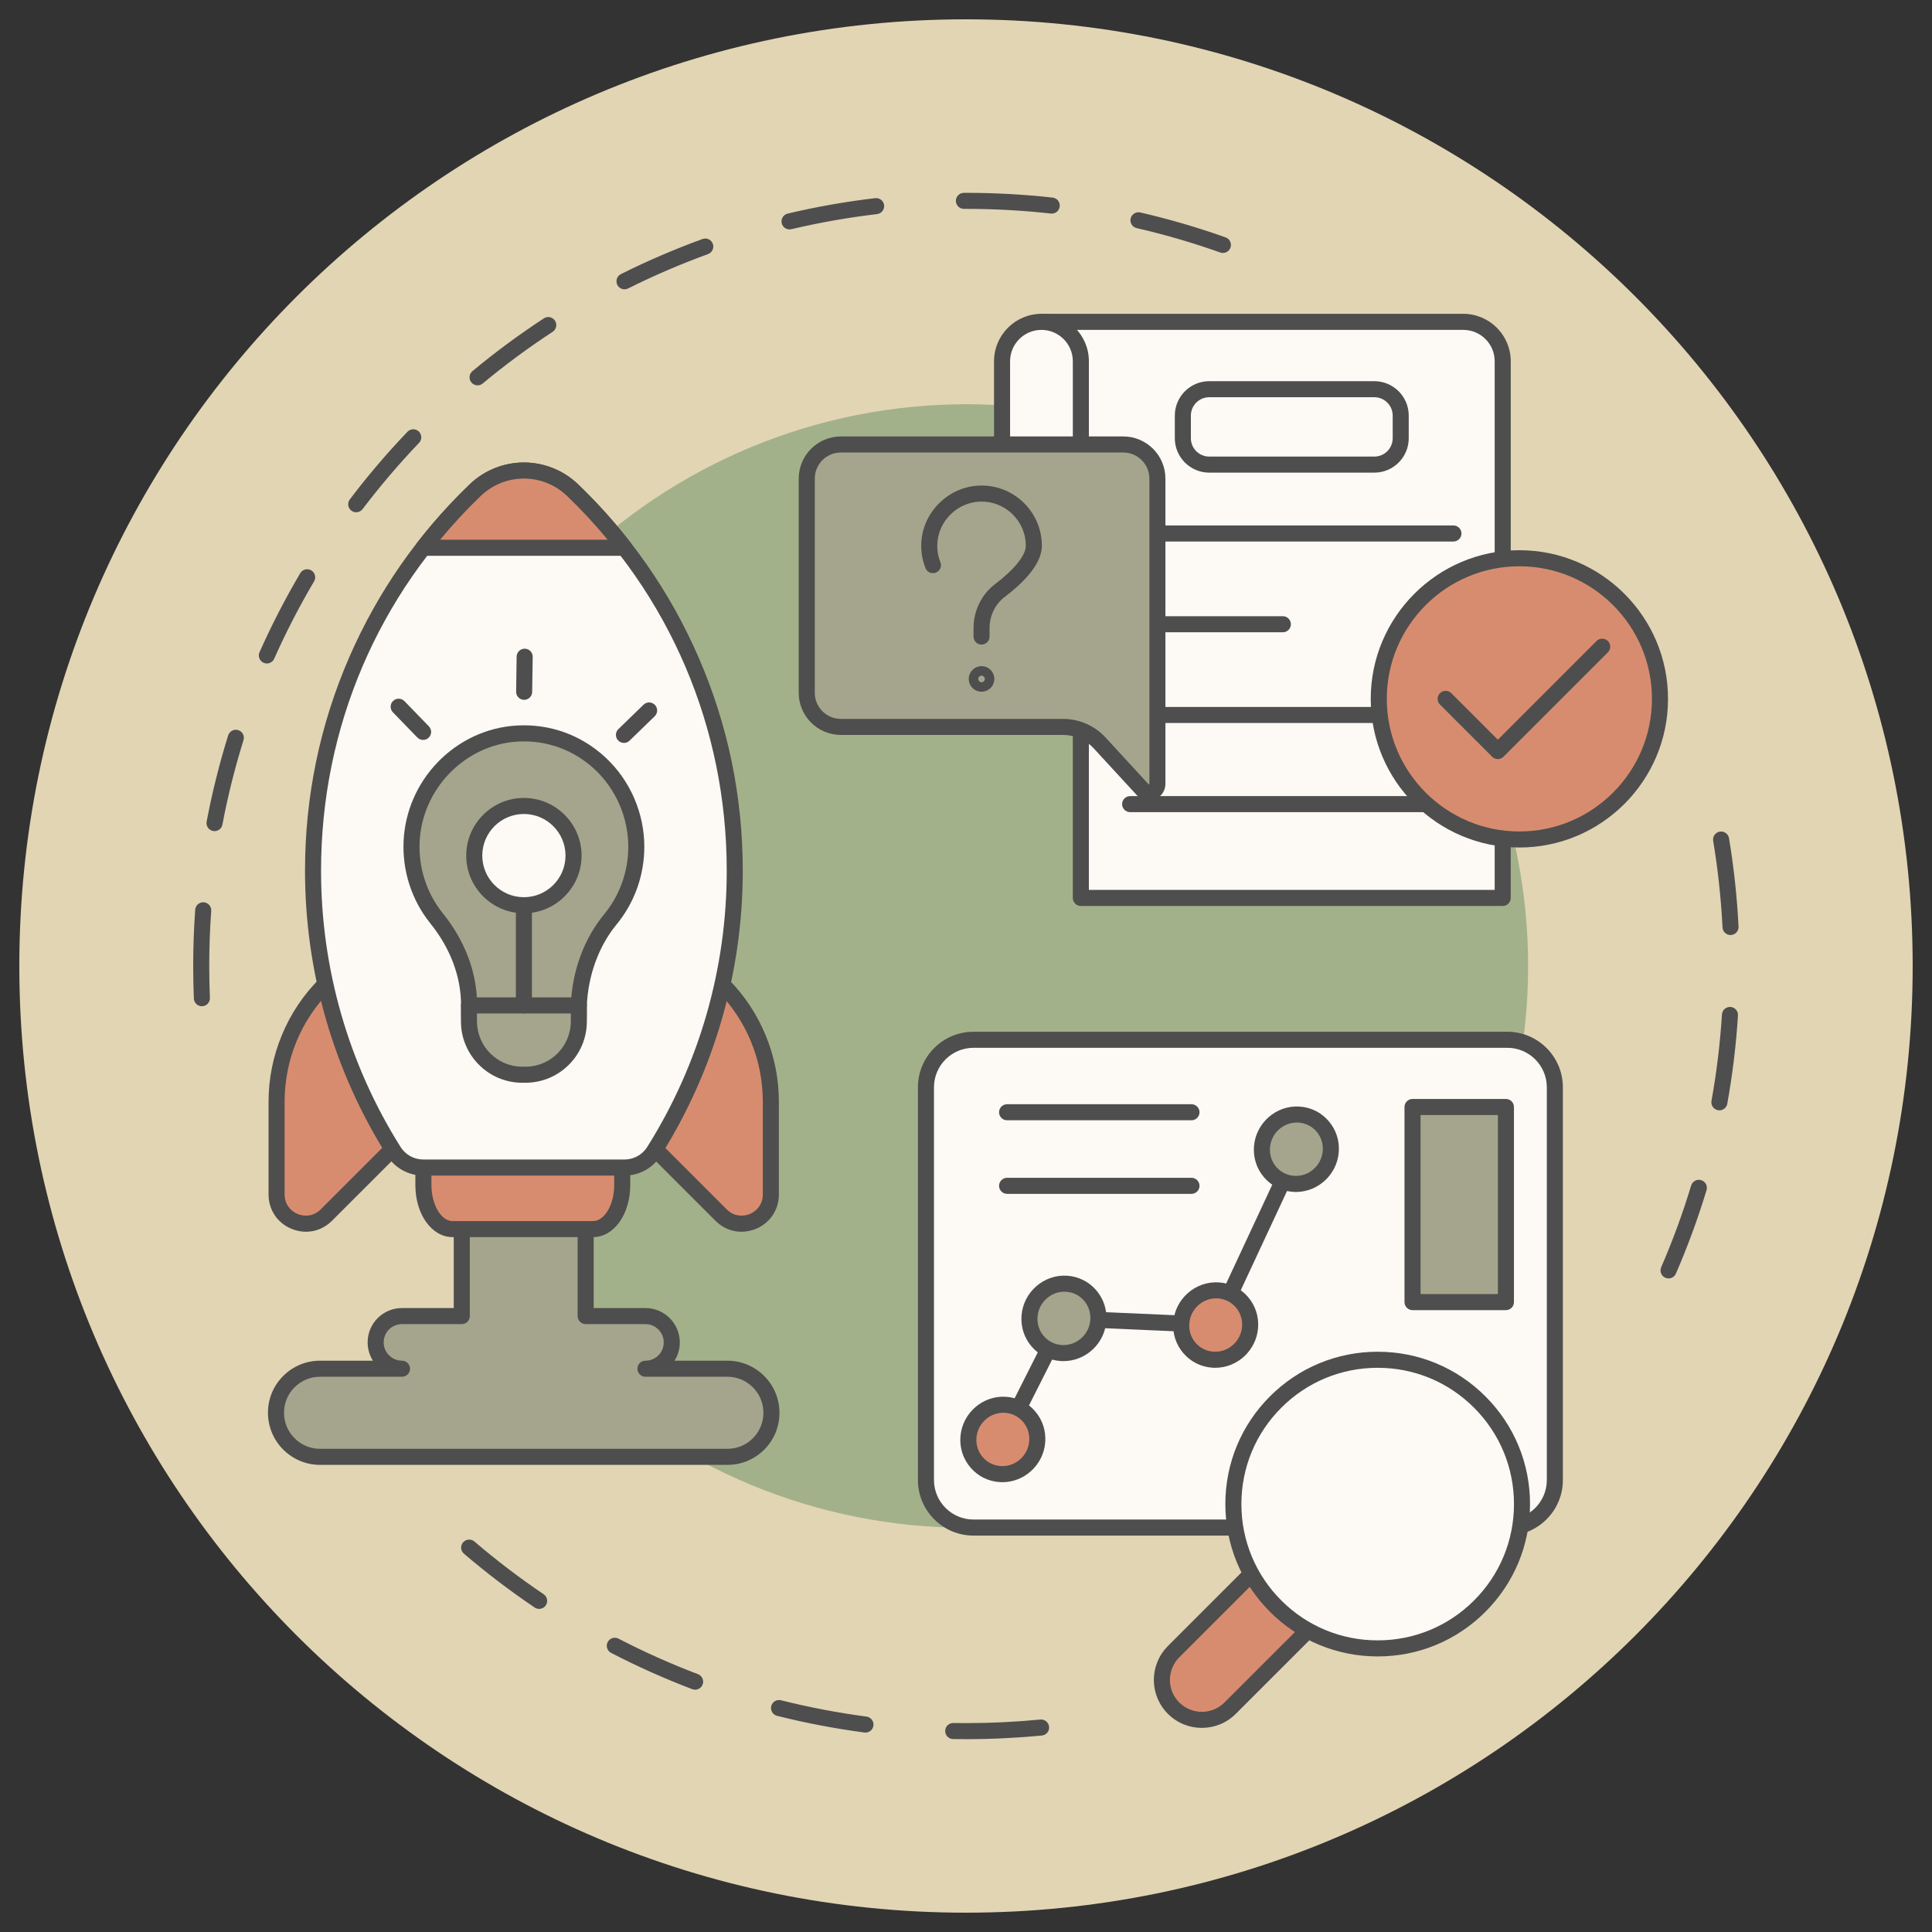
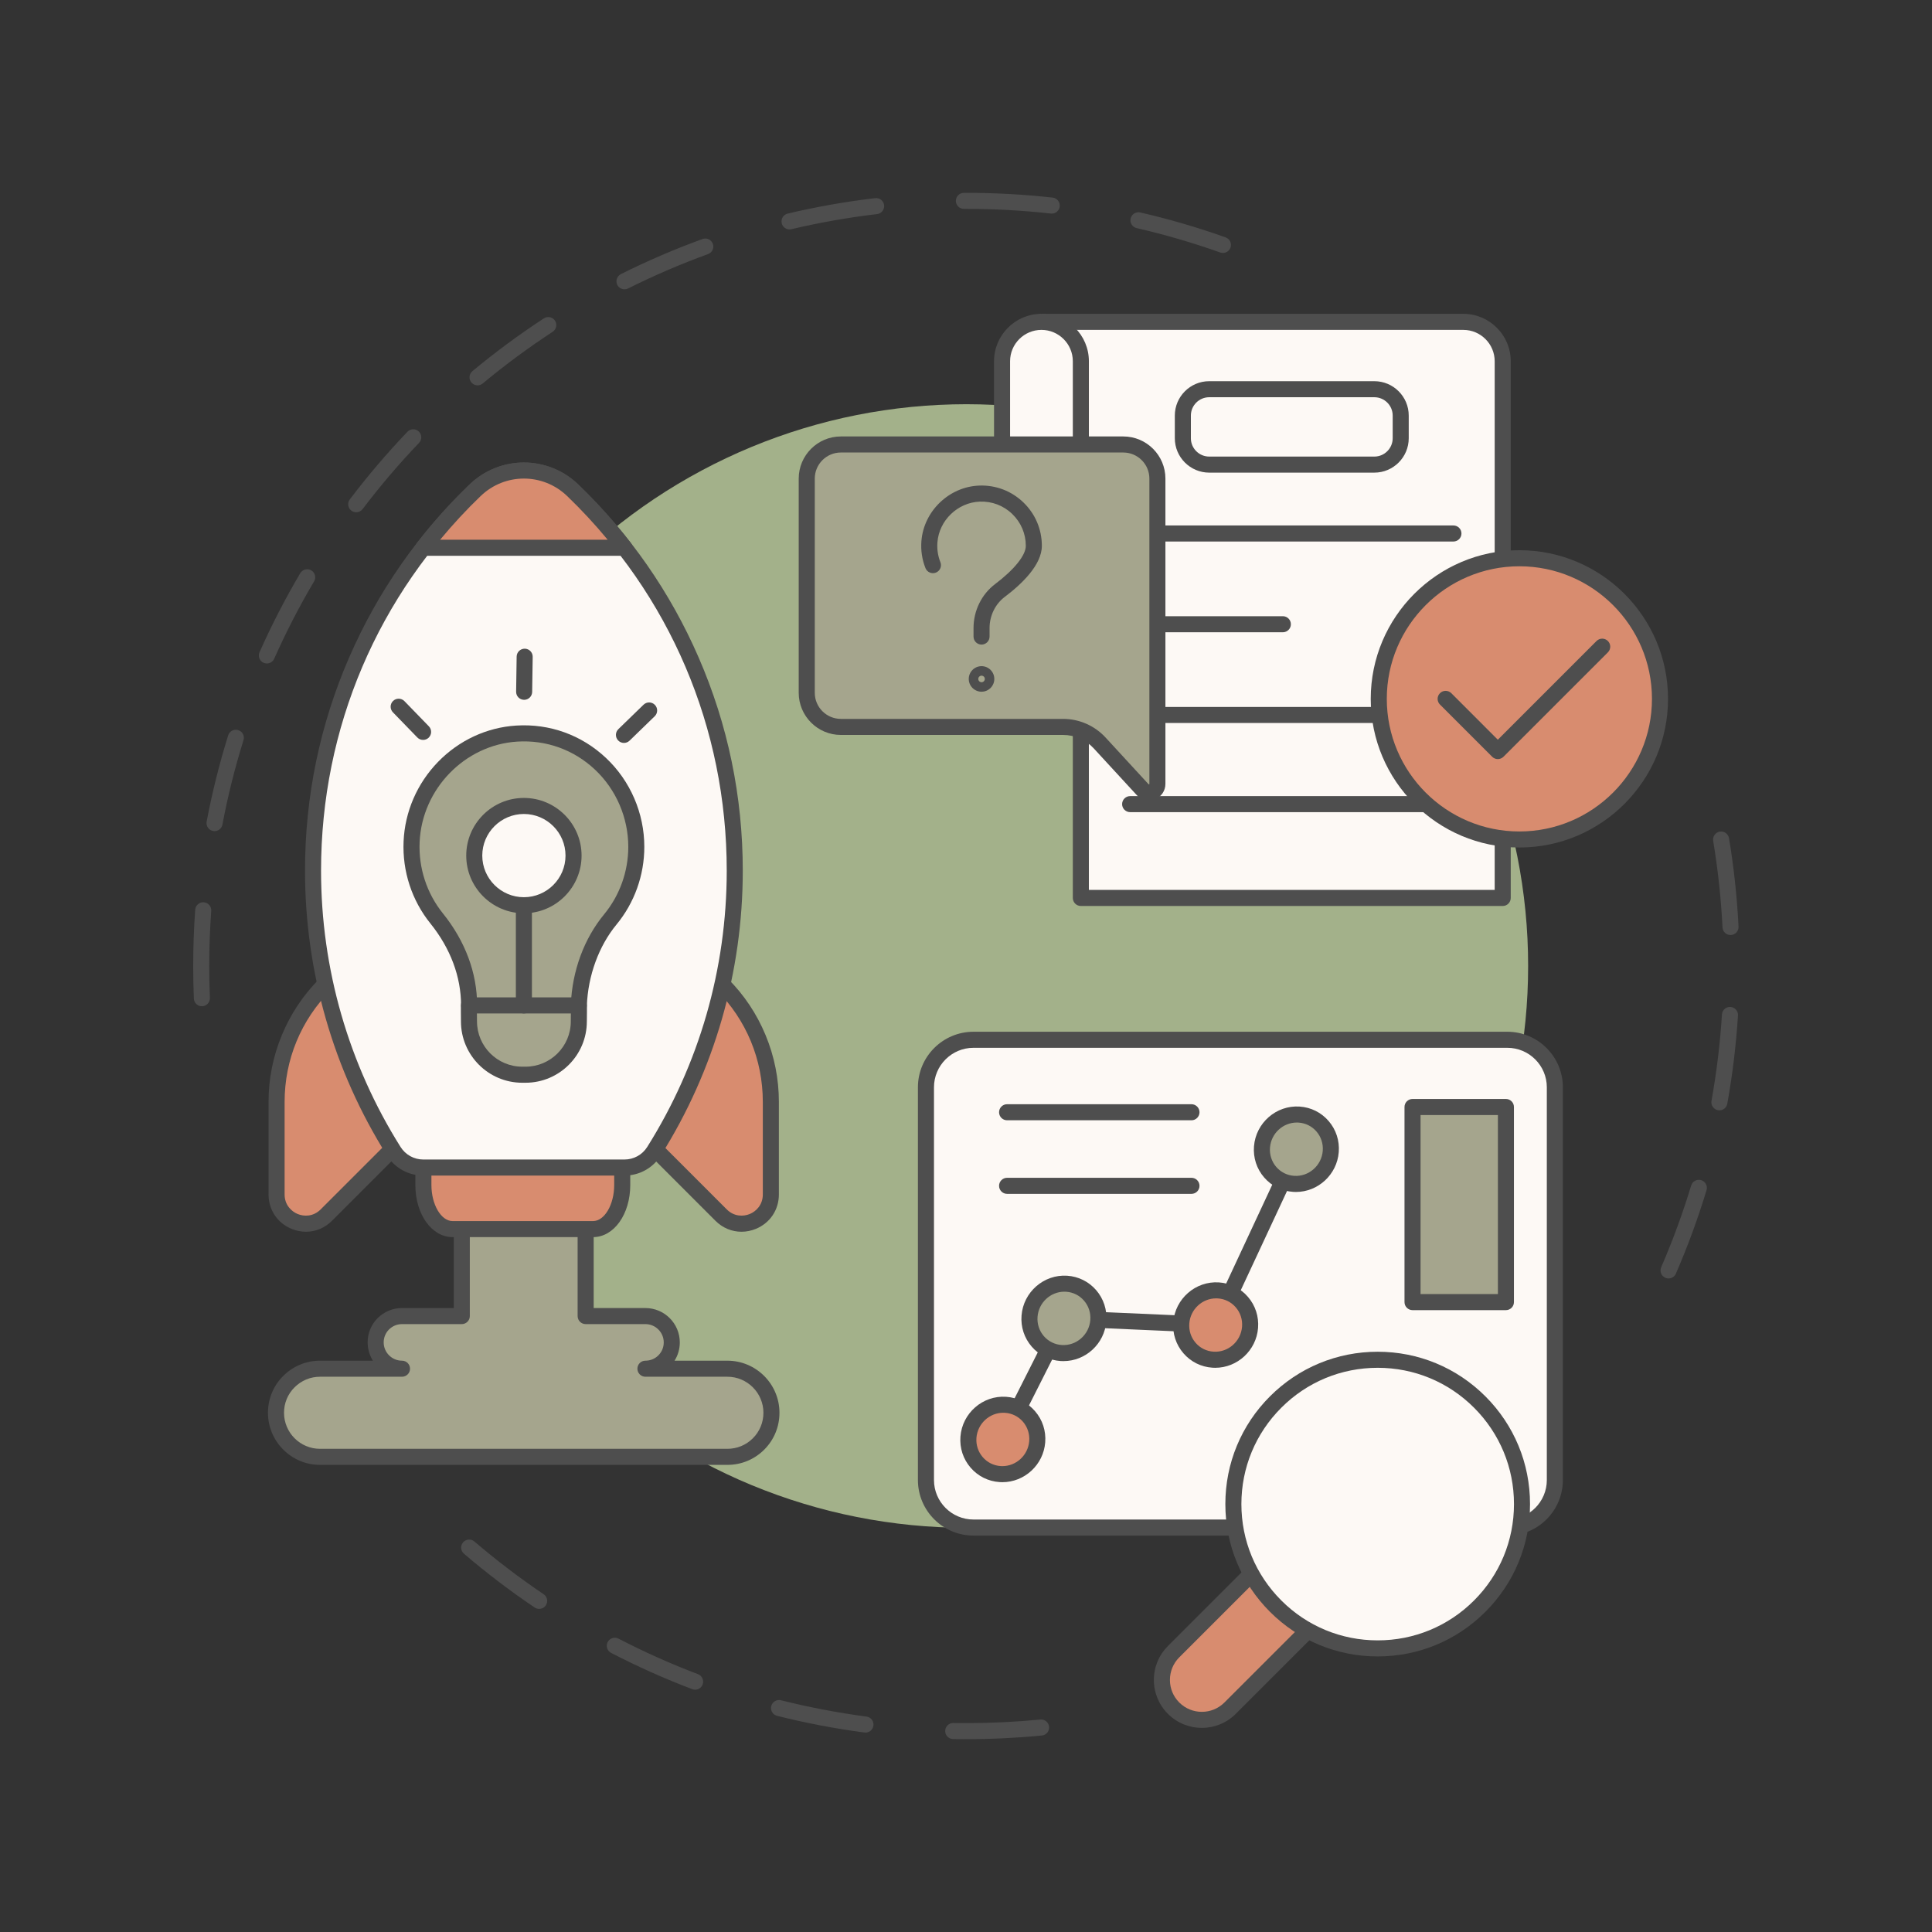
<svg xmlns="http://www.w3.org/2000/svg" width="500" zoomAndPan="magnify" viewBox="0 0 375 375" height="500" preserveAspectRatio="xMidYMid meet" version="1.0">
  <rect x="0" y="0" width="375" height="375" fill="#333333" stroke="none" />
  <defs>
    <clipPath id="116315ba4c">
      <path d="M 3.75 3.75 L 371.25 3.75 L 371.25 371.25 L 3.75 371.25 Z M 3.75 3.75 " clip-rule="nonzero" />
    </clipPath>
    <clipPath id="47d1f17ec4">
      <path d="M 187.5 3.75 C 86.02 3.75 3.75 86.02 3.75 187.5 C 3.75 288.98 86.02 371.25 187.5 371.25 C 288.98 371.25 371.25 288.98 371.25 187.5 C 371.25 86.02 288.98 3.75 187.5 3.75 Z M 187.5 3.75 " clip-rule="nonzero" />
    </clipPath>
    <clipPath id="6353c9e183">
      <path d="M 322 161 L 337.5 161 L 337.5 249 L 322 249 Z M 322 161 " clip-rule="nonzero" />
    </clipPath>
    <clipPath id="c48cc7a854">
      <path d="M 37.5 37.312 L 239 37.312 L 239 196 L 37.5 196 Z M 37.5 37.312 " clip-rule="nonzero" />
    </clipPath>
  </defs>
  <g clip-path="url(#116315ba4c)">
    <g clip-path="url(#47d1f17ec4)">
-       <path fill="#e2d5b4" d="M 3.75 3.75 L 371.25 3.75 L 371.25 371.25 L 3.75 371.25 Z M 3.75 3.75 " fill-opacity="1" fill-rule="nonzero" />
-     </g>
+       </g>
  </g>
  <g clip-path="url(#6353c9e183)">
    <path fill="#4e4e4e" d="M 323.863 248.145 C 323.656 248.145 323.445 248.105 323.246 248.016 C 322.453 247.672 322.094 246.758 322.438 245.965 C 324.672 240.812 326.629 235.477 328.254 230.105 C 328.504 229.281 329.375 228.816 330.195 229.066 C 331.02 229.316 331.488 230.184 331.238 231.008 C 329.578 236.496 327.578 241.945 325.293 247.207 C 325.039 247.793 324.465 248.145 323.863 248.145 Z M 333.734 215.516 C 333.645 215.516 333.551 215.504 333.457 215.488 C 332.613 215.336 332.047 214.527 332.199 213.68 C 333.191 208.168 333.875 202.523 334.23 196.906 C 334.285 196.047 335.023 195.395 335.883 195.449 C 336.742 195.504 337.395 196.242 337.34 197.102 C 336.977 202.836 336.281 208.602 335.266 214.23 C 335.133 214.984 334.477 215.516 333.734 215.516 Z M 335.895 181.488 C 335.066 181.488 334.379 180.84 334.34 180.008 C 334.055 174.387 333.445 168.734 332.527 163.211 C 332.387 162.359 332.961 161.559 333.809 161.418 C 334.66 161.277 335.461 161.852 335.602 162.699 C 336.539 168.34 337.16 174.113 337.449 179.852 C 337.492 180.711 336.832 181.441 335.973 181.484 C 335.945 181.488 335.918 181.488 335.895 181.488 Z M 335.895 181.488 " fill-opacity="1" fill-rule="nonzero" />
  </g>
  <g clip-path="url(#c48cc7a854)">
    <path fill="#4e4e4e" d="M 39.184 195.312 C 38.355 195.312 37.664 194.656 37.629 193.82 C 37.543 191.727 37.5 189.602 37.5 187.5 C 37.5 183.863 37.629 180.188 37.891 176.574 C 37.953 175.719 38.699 175.074 39.555 175.133 C 40.414 175.195 41.059 175.941 41 176.801 C 40.742 180.336 40.613 183.938 40.613 187.5 C 40.613 189.559 40.656 191.641 40.742 193.691 C 40.777 194.551 40.109 195.273 39.25 195.312 C 39.227 195.312 39.207 195.312 39.184 195.312 Z M 41.645 161.32 C 41.547 161.32 41.449 161.312 41.352 161.293 C 40.508 161.133 39.953 160.32 40.109 159.473 C 41.176 153.836 42.582 148.207 44.289 142.738 C 44.543 141.918 45.418 141.457 46.238 141.715 C 47.062 141.973 47.52 142.844 47.262 143.668 C 45.59 149.02 44.215 154.535 43.172 160.051 C 43.031 160.801 42.379 161.32 41.645 161.32 Z M 51.797 128.781 C 51.586 128.781 51.371 128.738 51.164 128.648 C 50.379 128.297 50.023 127.375 50.375 126.59 C 52.703 121.355 55.363 116.195 58.281 111.254 C 58.719 110.516 59.676 110.27 60.418 110.707 C 61.156 111.145 61.402 112.102 60.965 112.84 C 58.105 117.68 55.5 122.73 53.223 127.855 C 52.965 128.438 52.395 128.781 51.797 128.781 Z M 69.137 99.43 C 68.809 99.43 68.48 99.328 68.199 99.113 C 67.512 98.594 67.379 97.617 67.898 96.934 C 71.359 92.367 75.125 87.949 79.086 83.805 C 79.68 83.184 80.668 83.16 81.289 83.754 C 81.91 84.348 81.934 85.336 81.34 85.957 C 77.457 90.016 73.77 94.344 70.383 98.812 C 70.074 99.219 69.609 99.43 69.137 99.43 Z M 92.695 74.797 C 92.246 74.797 91.805 74.605 91.496 74.234 C 90.945 73.57 91.035 72.59 91.699 72.039 C 96.105 68.375 100.773 64.926 105.566 61.793 C 106.289 61.324 107.254 61.523 107.723 62.246 C 108.195 62.965 107.992 63.93 107.273 64.402 C 102.578 67.469 98.008 70.848 93.688 74.438 C 93.398 74.676 93.047 74.797 92.695 74.797 Z M 121.215 56.156 C 120.645 56.156 120.094 55.84 119.82 55.297 C 119.438 54.527 119.746 53.59 120.516 53.203 C 125.648 50.637 130.98 48.348 136.363 46.391 C 137.172 46.098 138.066 46.516 138.359 47.324 C 138.652 48.133 138.234 49.027 137.426 49.32 C 132.156 51.234 126.934 53.48 121.91 55.992 C 121.688 56.102 121.449 56.156 121.215 56.156 Z M 237.367 49.098 C 237.191 49.098 237.016 49.07 236.844 49.008 C 231.555 47.125 226.098 45.535 220.629 44.277 C 219.789 44.082 219.266 43.246 219.457 42.41 C 219.652 41.57 220.488 41.047 221.324 41.238 C 226.914 42.523 232.488 44.152 237.887 46.074 C 238.699 46.359 239.121 47.25 238.836 48.062 C 238.605 48.699 238.008 49.098 237.367 49.098 Z M 153.25 44.531 C 152.543 44.531 151.902 44.047 151.734 43.332 C 151.535 42.492 152.055 41.652 152.891 41.457 C 158.461 40.137 164.176 39.129 169.875 38.461 C 170.73 38.359 171.504 38.973 171.605 39.824 C 171.707 40.68 171.094 41.453 170.242 41.555 C 164.66 42.211 159.062 43.199 153.609 44.488 C 153.488 44.516 153.367 44.531 153.25 44.531 Z M 204.145 41.457 C 204.09 41.457 204.031 41.457 203.973 41.449 C 198.562 40.848 193.047 40.543 187.57 40.543 C 187.414 40.543 187.254 40.543 187.098 40.543 C 187.098 40.543 187.098 40.543 187.094 40.543 C 186.234 40.543 185.539 39.852 185.535 38.992 C 185.535 38.133 186.23 37.43 187.09 37.43 C 187.25 37.43 187.41 37.43 187.57 37.43 C 193.16 37.43 198.793 37.738 204.316 38.352 C 205.172 38.445 205.785 39.219 205.691 40.07 C 205.605 40.871 204.93 41.457 204.145 41.457 Z M 204.145 41.457 " fill-opacity="1" fill-rule="nonzero" />
  </g>
  <path fill="#4e4e4e" d="M 187.57 337.57 C 186.711 337.57 185.844 337.562 184.992 337.551 C 184.129 337.535 183.445 336.824 183.461 335.965 C 183.473 335.105 184.184 334.414 185.043 334.434 C 185.879 334.449 186.73 334.453 187.57 334.453 C 192.359 334.453 197.188 334.223 201.926 333.762 C 202.785 333.68 203.543 334.309 203.629 335.164 C 203.711 336.02 203.082 336.781 202.227 336.863 C 197.391 337.332 192.457 337.57 187.57 337.57 Z M 167.988 336.293 C 167.918 336.293 167.852 336.289 167.781 336.277 C 162.09 335.527 156.387 334.438 150.832 333.043 C 149.996 332.832 149.488 331.984 149.699 331.148 C 149.91 330.316 150.758 329.809 151.59 330.02 C 157.031 331.387 162.613 332.453 168.188 333.188 C 169.043 333.301 169.641 334.082 169.531 334.938 C 169.426 335.723 168.758 336.293 167.988 336.293 Z M 134.922 327.969 C 134.738 327.969 134.551 327.938 134.367 327.867 C 129.012 325.836 123.711 323.465 118.617 320.828 C 117.852 320.43 117.555 319.488 117.949 318.727 C 118.344 317.961 119.285 317.664 120.051 318.059 C 125.039 320.645 130.227 322.965 135.473 324.953 C 136.277 325.258 136.684 326.16 136.379 326.965 C 136.141 327.586 135.551 327.969 134.922 327.969 Z M 104.648 312.285 C 104.348 312.285 104.047 312.199 103.781 312.02 C 99.027 308.816 94.41 305.301 90.051 301.57 C 89.398 301.012 89.32 300.027 89.879 299.375 C 90.441 298.723 91.422 298.645 92.078 299.203 C 96.348 302.855 100.871 306.301 105.52 309.438 C 106.234 309.918 106.422 310.887 105.941 311.598 C 105.641 312.043 105.148 312.285 104.648 312.285 Z M 104.648 312.285 " fill-opacity="1" fill-rule="nonzero" />
  <path fill="#a3b18a" d="M 296.609 187.5 C 296.609 189.285 296.566 191.066 296.48 192.852 C 296.391 194.633 296.262 196.41 296.086 198.188 C 295.91 199.965 295.691 201.734 295.43 203.5 C 295.168 205.266 294.863 207.023 294.516 208.773 C 294.168 210.523 293.777 212.262 293.344 213.996 C 292.91 215.727 292.434 217.445 291.914 219.152 C 291.398 220.859 290.84 222.555 290.238 224.234 C 289.637 225.914 288.992 227.578 288.312 229.227 C 287.629 230.875 286.906 232.508 286.141 234.121 C 285.379 235.734 284.578 237.328 283.734 238.902 C 282.895 240.477 282.016 242.027 281.098 243.559 C 280.18 245.09 279.227 246.598 278.234 248.078 C 277.242 249.562 276.215 251.023 275.152 252.457 C 274.09 253.891 272.992 255.297 271.859 256.676 C 270.727 258.055 269.562 259.406 268.363 260.727 C 267.164 262.051 265.938 263.34 264.672 264.602 C 263.41 265.867 262.121 267.094 260.797 268.293 C 259.477 269.492 258.125 270.656 256.746 271.789 C 255.367 272.922 253.961 274.02 252.527 275.082 C 251.094 276.145 249.633 277.172 248.148 278.164 C 246.668 279.156 245.16 280.109 243.629 281.027 C 242.098 281.945 240.547 282.824 238.973 283.664 C 237.398 284.508 235.805 285.309 234.191 286.07 C 232.578 286.836 230.945 287.559 229.297 288.242 C 227.648 288.922 225.984 289.566 224.305 290.168 C 222.625 290.77 220.93 291.328 219.223 291.844 C 217.516 292.363 215.797 292.84 214.066 293.273 C 212.332 293.707 210.594 294.098 208.844 294.445 C 207.094 294.793 205.336 295.098 203.57 295.359 C 201.805 295.621 200.035 295.84 198.258 296.016 C 196.48 296.191 194.703 296.32 192.922 296.41 C 191.137 296.496 189.355 296.539 187.57 296.539 C 185.785 296.539 184.004 296.496 182.219 296.41 C 180.438 296.32 178.656 296.191 176.883 296.016 C 175.105 295.84 173.336 295.621 171.57 295.359 C 169.805 295.098 168.047 294.793 166.297 294.445 C 164.547 294.098 162.805 293.707 161.074 293.273 C 159.344 292.84 157.625 292.363 155.918 291.844 C 154.211 291.328 152.516 290.77 150.836 290.168 C 149.156 289.566 147.492 288.922 145.844 288.242 C 144.191 287.559 142.562 286.836 140.949 286.07 C 139.336 285.309 137.742 284.508 136.168 283.664 C 134.594 282.824 133.043 281.945 131.512 281.027 C 129.98 280.109 128.473 279.156 126.988 278.164 C 125.508 277.172 124.047 276.145 122.613 275.082 C 121.18 274.02 119.773 272.922 118.395 271.789 C 117.016 270.656 115.664 269.492 114.344 268.293 C 113.02 267.094 111.727 265.867 110.465 264.602 C 109.203 263.34 107.973 262.051 106.777 260.727 C 105.578 259.406 104.414 258.055 103.281 256.676 C 102.148 255.297 101.051 253.891 99.988 252.457 C 98.926 251.023 97.898 249.562 96.906 248.078 C 95.914 246.598 94.961 245.09 94.043 243.559 C 93.125 242.027 92.246 240.477 91.406 238.902 C 90.562 237.328 89.762 235.734 89 234.121 C 88.234 232.508 87.512 230.875 86.828 229.227 C 86.145 227.578 85.504 225.914 84.902 224.234 C 84.301 222.555 83.742 220.859 83.223 219.152 C 82.707 217.445 82.23 215.727 81.797 213.996 C 81.363 212.262 80.973 210.523 80.625 208.773 C 80.277 207.023 79.973 205.266 79.711 203.5 C 79.449 201.734 79.23 199.965 79.055 198.188 C 78.879 196.41 78.746 194.633 78.66 192.852 C 78.574 191.066 78.527 189.285 78.527 187.5 C 78.527 185.715 78.574 183.934 78.66 182.148 C 78.746 180.367 78.879 178.586 79.055 176.812 C 79.23 175.035 79.449 173.266 79.711 171.5 C 79.973 169.734 80.277 167.977 80.625 166.227 C 80.973 164.477 81.363 162.734 81.797 161.004 C 82.23 159.273 82.707 157.555 83.223 155.848 C 83.742 154.141 84.301 152.445 84.902 150.766 C 85.504 149.086 86.145 147.422 86.828 145.773 C 87.512 144.121 88.234 142.492 89 140.879 C 89.762 139.266 90.562 137.672 91.406 136.098 C 92.246 134.523 93.125 132.973 94.043 131.441 C 94.961 129.91 95.914 128.402 96.906 126.918 C 97.898 125.438 98.926 123.977 99.988 122.543 C 101.051 121.109 102.148 119.703 103.281 118.324 C 104.414 116.945 105.578 115.594 106.777 114.273 C 107.973 112.949 109.203 111.656 110.465 110.395 C 111.727 109.133 113.02 107.902 114.344 106.707 C 115.664 105.508 117.016 104.344 118.395 103.211 C 119.773 102.078 121.18 100.98 122.613 99.918 C 124.047 98.855 125.508 97.828 126.988 96.836 C 128.473 95.844 129.98 94.891 131.512 93.973 C 133.043 93.055 134.594 92.176 136.168 91.336 C 137.742 90.492 139.336 89.691 140.949 88.93 C 142.562 88.164 144.191 87.441 145.844 86.758 C 147.492 86.074 149.156 85.434 150.836 84.832 C 152.516 84.23 154.211 83.672 155.918 83.152 C 157.625 82.637 159.344 82.16 161.074 81.727 C 162.805 81.293 164.547 80.902 166.297 80.555 C 168.047 80.207 169.805 79.902 171.57 79.641 C 173.336 79.379 175.105 79.16 176.883 78.984 C 178.656 78.809 180.438 78.676 182.219 78.59 C 184.004 78.504 185.785 78.457 187.57 78.457 C 189.355 78.457 191.137 78.504 192.922 78.59 C 194.703 78.676 196.48 78.809 198.258 78.984 C 200.035 79.16 201.805 79.379 203.57 79.641 C 205.336 79.902 207.094 80.207 208.844 80.555 C 210.594 80.902 212.332 81.293 214.066 81.727 C 215.797 82.16 217.516 82.637 219.223 83.152 C 220.93 83.672 222.625 84.23 224.305 84.832 C 225.984 85.434 227.648 86.074 229.297 86.758 C 230.945 87.441 232.578 88.164 234.191 88.93 C 235.805 89.691 237.398 90.492 238.973 91.336 C 240.547 92.176 242.098 93.055 243.629 93.973 C 245.16 94.891 246.668 95.844 248.148 96.836 C 249.633 97.828 251.094 98.855 252.527 99.918 C 253.961 100.98 255.367 102.078 256.746 103.211 C 258.125 104.344 259.477 105.508 260.797 106.707 C 262.121 107.902 263.41 109.133 264.672 110.395 C 265.938 111.656 267.164 112.949 268.363 114.273 C 269.562 115.594 270.727 116.945 271.859 118.324 C 272.992 119.703 274.09 121.109 275.152 122.543 C 276.215 123.977 277.242 125.438 278.234 126.918 C 279.227 128.402 280.18 129.91 281.098 131.441 C 282.016 132.973 282.895 134.523 283.734 136.098 C 284.578 137.672 285.379 139.266 286.141 140.879 C 286.906 142.492 287.629 144.121 288.312 145.773 C 288.992 147.422 289.637 149.086 290.238 150.766 C 290.84 152.445 291.398 154.141 291.914 155.848 C 292.434 157.555 292.91 159.273 293.344 161.004 C 293.777 162.734 294.168 164.477 294.516 166.227 C 294.863 167.977 295.168 169.734 295.43 171.5 C 295.691 173.266 295.91 175.035 296.086 176.812 C 296.262 178.586 296.391 180.367 296.48 182.148 C 296.566 183.934 296.609 185.715 296.609 187.5 Z M 296.609 187.5 " fill-opacity="1" fill-rule="nonzero" />
  <path fill="#fdf9f5" d="M 292.57 296.496 L 188.949 296.496 C 183.855 296.496 179.727 292.367 179.727 287.273 L 179.727 211.043 C 179.727 205.949 183.855 201.82 188.949 201.82 L 292.57 201.82 C 297.664 201.82 301.793 205.949 301.793 211.043 L 301.793 287.273 C 301.797 292.367 297.664 296.496 292.57 296.496 Z M 292.57 296.496 " fill-opacity="1" fill-rule="nonzero" />
  <path fill="#4e4e4e" d="M 292.57 298.055 L 188.949 298.055 C 183.004 298.055 178.168 293.219 178.168 287.273 L 178.168 211.043 C 178.168 205.098 183.004 200.262 188.949 200.262 L 292.57 200.262 C 298.516 200.262 303.352 205.098 303.352 211.043 L 303.352 287.273 C 303.352 293.219 298.516 298.055 292.57 298.055 Z M 188.949 203.379 C 184.723 203.379 181.285 206.816 181.285 211.043 L 181.285 287.273 C 181.285 291.5 184.723 294.938 188.949 294.938 L 292.57 294.938 C 296.797 294.938 300.238 291.5 300.238 287.273 L 300.238 211.043 C 300.238 206.816 296.797 203.379 292.57 203.379 Z M 188.949 203.379 " fill-opacity="1" fill-rule="nonzero" />
  <path fill="#fdf9f5" d="M 194.648 279.395 L 206.508 255.898 L 235.961 257.191 L 251.875 223.062 Z M 194.648 279.395 " fill-opacity="1" fill-rule="nonzero" />
  <path fill="#4e4e4e" d="M 194.648 280.953 C 194.41 280.953 194.172 280.898 193.945 280.785 C 193.18 280.398 192.871 279.461 193.258 278.691 L 205.117 255.195 C 205.395 254.648 205.965 254.312 206.574 254.34 L 234.988 255.59 L 250.461 222.406 C 250.824 221.625 251.75 221.289 252.531 221.652 C 253.312 222.016 253.648 222.941 253.285 223.723 L 237.375 257.852 C 237.109 258.422 236.523 258.777 235.895 258.75 L 207.445 257.496 L 196.039 280.098 C 195.766 280.641 195.219 280.953 194.648 280.953 Z M 194.648 280.953 " fill-opacity="1" fill-rule="nonzero" />
  <path fill="#d88c6f" d="M 198.227 273.68 C 198.594 273.914 198.938 274.18 199.258 274.484 C 199.574 274.785 199.859 275.113 200.109 275.473 C 200.363 275.832 200.578 276.215 200.754 276.617 C 200.93 277.02 201.066 277.438 201.16 277.867 C 201.258 278.297 201.309 278.734 201.316 279.176 C 201.328 279.617 201.293 280.059 201.219 280.492 C 201.141 280.93 201.023 281.355 200.863 281.77 C 200.703 282.184 200.504 282.578 200.27 282.957 C 200.031 283.332 199.762 283.684 199.457 284.004 C 199.152 284.328 198.82 284.621 198.461 284.879 C 198.102 285.137 197.719 285.359 197.316 285.543 C 196.914 285.727 196.5 285.867 196.07 285.969 C 195.641 286.07 195.207 286.129 194.766 286.145 C 194.328 286.16 193.891 286.133 193.461 286.059 C 193.027 285.988 192.605 285.875 192.195 285.719 C 191.785 285.566 191.395 285.371 191.023 285.141 C 190.656 284.906 190.312 284.641 189.992 284.336 C 189.676 284.035 189.391 283.703 189.141 283.348 C 188.887 282.988 188.672 282.605 188.496 282.203 C 188.32 281.801 188.184 281.383 188.09 280.953 C 187.992 280.523 187.941 280.086 187.934 279.645 C 187.922 279.203 187.957 278.762 188.035 278.324 C 188.109 277.891 188.227 277.465 188.387 277.051 C 188.547 276.637 188.746 276.238 188.98 275.863 C 189.219 275.488 189.488 275.137 189.793 274.812 C 190.098 274.492 190.43 274.199 190.789 273.941 C 191.148 273.684 191.531 273.461 191.934 273.277 C 192.336 273.094 192.75 272.953 193.18 272.852 C 193.609 272.75 194.043 272.691 194.484 272.676 C 194.922 272.66 195.359 272.688 195.789 272.762 C 196.223 272.832 196.645 272.945 197.055 273.098 C 197.465 273.254 197.855 273.449 198.227 273.68 Z M 198.227 273.68 " fill-opacity="1" fill-rule="nonzero" />
  <path fill="#4e4e4e" d="M 194.562 287.691 C 194.383 287.691 194.199 287.684 194.016 287.672 C 191.824 287.527 189.828 286.535 188.395 284.875 C 186.949 283.203 186.246 281.055 186.422 278.828 C 186.781 274.277 190.754 270.816 195.281 271.117 C 197.473 271.262 199.469 272.254 200.902 273.914 C 202.352 275.586 203.051 277.734 202.875 279.961 L 201.324 279.836 L 202.875 279.961 C 202.531 284.328 198.859 287.691 194.562 287.691 Z M 194.734 274.215 C 192.047 274.215 189.746 276.328 189.527 279.074 C 189.418 280.461 189.855 281.797 190.754 282.836 C 191.637 283.859 192.867 284.473 194.223 284.562 C 194.336 284.57 194.449 284.574 194.562 284.574 C 197.254 284.574 199.551 282.461 199.77 279.715 C 199.879 278.328 199.445 276.988 198.547 275.949 C 197.66 274.93 196.43 274.316 195.078 274.227 C 194.961 274.219 194.848 274.215 194.734 274.215 Z M 194.734 274.215 " fill-opacity="1" fill-rule="nonzero" />
  <path fill="#a5a58d" d="M 210.086 250.188 C 210.457 250.418 210.801 250.688 211.117 250.988 C 211.434 251.289 211.719 251.621 211.973 251.98 C 212.223 252.34 212.438 252.719 212.613 253.121 C 212.789 253.523 212.926 253.941 213.023 254.371 C 213.117 254.805 213.168 255.238 213.18 255.684 C 213.188 256.125 213.152 256.562 213.078 257 C 213 257.438 212.883 257.863 212.723 258.277 C 212.562 258.691 212.367 259.086 212.129 259.461 C 211.895 259.84 211.621 260.188 211.32 260.512 C 211.016 260.836 210.684 261.125 210.32 261.387 C 209.961 261.645 209.582 261.863 209.18 262.047 C 208.777 262.23 208.359 262.375 207.93 262.477 C 207.5 262.574 207.066 262.633 206.629 262.648 C 206.188 262.664 205.754 262.637 205.32 262.566 C 204.887 262.496 204.465 262.383 204.055 262.227 C 203.645 262.07 203.258 261.879 202.887 261.645 C 202.516 261.414 202.172 261.145 201.855 260.844 C 201.535 260.543 201.25 260.211 201 259.852 C 200.746 259.492 200.535 259.113 200.355 258.711 C 200.18 258.309 200.043 257.891 199.949 257.461 C 199.855 257.027 199.801 256.594 199.793 256.152 C 199.785 255.707 199.816 255.27 199.895 254.832 C 199.969 254.395 200.09 253.969 200.246 253.555 C 200.406 253.141 200.605 252.746 200.84 252.371 C 201.078 251.992 201.348 251.645 201.652 251.32 C 201.957 250.996 202.289 250.707 202.648 250.449 C 203.008 250.188 203.391 249.969 203.793 249.785 C 204.195 249.602 204.609 249.457 205.039 249.359 C 205.469 249.258 205.902 249.199 206.344 249.184 C 206.781 249.168 207.219 249.195 207.652 249.266 C 208.086 249.336 208.504 249.449 208.914 249.605 C 209.324 249.762 209.715 249.953 210.086 250.188 Z M 210.086 250.188 " fill-opacity="1" fill-rule="nonzero" />
  <path fill="#4e4e4e" d="M 206.422 264.191 C 206.238 264.191 206.059 264.188 205.875 264.176 C 203.684 264.031 201.688 263.035 200.254 261.379 C 198.805 259.703 198.105 257.555 198.281 255.332 C 198.641 250.777 202.613 247.32 207.141 247.617 C 209.332 247.766 211.328 248.758 212.762 250.414 C 214.211 252.09 214.91 254.238 214.734 256.461 C 214.391 260.832 210.715 264.191 206.422 264.191 Z M 206.594 250.715 C 203.906 250.715 201.605 252.828 201.387 255.578 C 201.277 256.965 201.711 258.301 202.609 259.34 C 203.496 260.363 204.727 260.977 206.082 261.066 C 208.914 261.258 211.402 259.078 211.629 256.219 L 213.18 256.34 L 211.629 256.219 C 211.738 254.828 211.301 253.492 210.402 252.453 C 209.52 251.43 208.289 250.816 206.934 250.727 C 206.82 250.719 206.707 250.715 206.594 250.715 Z M 206.594 250.715 " fill-opacity="1" fill-rule="nonzero" />
  <path fill="#d88c6f" d="M 239.59 251.445 C 239.961 251.676 240.305 251.945 240.625 252.246 C 240.941 252.547 241.227 252.879 241.477 253.238 C 241.73 253.598 241.945 253.977 242.121 254.379 C 242.297 254.781 242.434 255.199 242.527 255.629 C 242.625 256.059 242.676 256.496 242.684 256.938 C 242.695 257.383 242.66 257.82 242.582 258.258 C 242.508 258.695 242.391 259.121 242.23 259.535 C 242.07 259.949 241.871 260.344 241.637 260.719 C 241.398 261.098 241.129 261.445 240.824 261.77 C 240.52 262.094 240.188 262.383 239.828 262.641 C 239.469 262.902 239.086 263.121 238.684 263.305 C 238.281 263.488 237.867 263.633 237.438 263.734 C 237.008 263.836 236.574 263.891 236.133 263.906 C 235.695 263.922 235.258 263.895 234.824 263.824 C 234.395 263.754 233.973 263.641 233.562 263.484 C 233.152 263.332 232.762 263.137 232.391 262.902 C 232.02 262.672 231.676 262.402 231.359 262.102 C 231.043 261.801 230.758 261.469 230.504 261.109 C 230.254 260.75 230.039 260.371 229.863 259.969 C 229.688 259.566 229.551 259.148 229.453 258.719 C 229.359 258.285 229.309 257.852 229.297 257.41 C 229.289 256.965 229.324 256.527 229.398 256.09 C 229.477 255.652 229.594 255.227 229.754 254.812 C 229.914 254.398 230.109 254.004 230.348 253.629 C 230.582 253.25 230.855 252.902 231.156 252.578 C 231.461 252.254 231.793 251.965 232.152 251.703 C 232.516 251.445 232.895 251.227 233.297 251.043 C 233.699 250.859 234.117 250.715 234.547 250.613 C 234.977 250.512 235.41 250.453 235.848 250.438 C 236.289 250.426 236.723 250.453 237.156 250.523 C 237.59 250.594 238.012 250.707 238.422 250.863 C 238.832 251.016 239.219 251.211 239.59 251.445 Z M 239.59 251.445 " fill-opacity="1" fill-rule="nonzero" />
  <path fill="#4e4e4e" d="M 235.875 265.488 C 235.695 265.488 235.512 265.48 235.328 265.469 C 233.137 265.324 231.141 264.332 229.707 262.672 C 228.262 261 227.559 258.852 227.734 256.625 C 228.094 252.074 232.07 248.613 236.594 248.914 C 238.785 249.059 240.781 250.051 242.215 251.711 C 243.664 253.387 244.363 255.531 244.188 257.758 L 242.637 257.637 L 244.188 257.758 C 243.844 262.125 240.172 265.488 235.875 265.488 Z M 236.047 252.012 C 233.359 252.012 231.059 254.125 230.844 256.871 C 230.734 258.258 231.168 259.598 232.066 260.637 C 232.949 261.66 234.184 262.27 235.535 262.359 C 238.367 262.551 240.855 260.375 241.082 257.512 C 241.191 256.125 240.758 254.789 239.859 253.75 C 238.973 252.727 237.742 252.113 236.391 252.023 C 236.273 252.016 236.16 252.012 236.047 252.012 Z M 236.047 252.012 " fill-opacity="1" fill-rule="nonzero" />
  <path fill="#a5a58d" d="M 255.207 217.363 C 255.578 217.598 255.922 217.867 256.238 218.168 C 256.555 218.469 256.84 218.801 257.094 219.16 C 257.344 219.516 257.559 219.898 257.734 220.301 C 257.914 220.703 258.051 221.121 258.145 221.551 C 258.238 221.98 258.289 222.418 258.301 222.859 C 258.309 223.301 258.277 223.742 258.199 224.18 C 258.121 224.613 258.004 225.039 257.844 225.453 C 257.688 225.867 257.488 226.266 257.25 226.641 C 257.016 227.016 256.746 227.367 256.441 227.691 C 256.137 228.012 255.805 228.305 255.445 228.562 C 255.086 228.82 254.703 229.043 254.301 229.227 C 253.898 229.41 253.48 229.551 253.055 229.652 C 252.625 229.754 252.191 229.812 251.75 229.828 C 251.312 229.844 250.875 229.816 250.441 229.746 C 250.008 229.672 249.586 229.559 249.18 229.406 C 248.77 229.25 248.379 229.055 248.008 228.824 C 247.637 228.59 247.293 228.324 246.977 228.023 C 246.66 227.719 246.375 227.391 246.121 227.031 C 245.871 226.672 245.656 226.289 245.48 225.887 C 245.301 225.484 245.168 225.07 245.07 224.637 C 244.977 224.207 244.926 223.77 244.914 223.328 C 244.906 222.887 244.938 222.445 245.016 222.012 C 245.094 221.574 245.211 221.148 245.371 220.734 C 245.531 220.32 245.727 219.926 245.965 219.547 C 246.199 219.172 246.469 218.82 246.773 218.5 C 247.078 218.176 247.41 217.883 247.77 217.625 C 248.133 217.367 248.512 217.145 248.914 216.965 C 249.316 216.781 249.734 216.637 250.164 216.535 C 250.59 216.434 251.027 216.375 251.465 216.359 C 251.906 216.344 252.34 216.375 252.773 216.445 C 253.207 216.516 253.629 216.629 254.035 216.785 C 254.445 216.938 254.836 217.133 255.207 217.363 Z M 255.207 217.363 " fill-opacity="1" fill-rule="nonzero" />
  <path fill="#4e4e4e" d="M 251.539 231.359 C 251.355 231.359 251.176 231.352 250.992 231.34 C 248.801 231.195 246.805 230.203 245.371 228.543 C 243.922 226.871 243.223 224.723 243.398 222.496 C 243.758 217.945 247.73 214.484 252.258 214.785 C 254.449 214.93 256.445 215.922 257.879 217.582 C 259.328 219.254 260.027 221.402 259.852 223.629 C 259.508 227.996 255.836 231.359 251.539 231.359 Z M 251.711 217.883 C 249.023 217.883 246.723 219.996 246.504 222.742 C 246.395 224.129 246.828 225.469 247.727 226.508 C 248.613 227.531 249.844 228.141 251.199 228.23 C 254.027 228.422 256.52 226.246 256.746 223.383 C 256.855 221.996 256.422 220.66 255.523 219.621 C 254.637 218.598 253.406 217.984 252.051 217.895 C 251.938 217.887 251.824 217.883 251.711 217.883 Z M 251.711 217.883 " fill-opacity="1" fill-rule="nonzero" />
  <path fill="#4e4e4e" d="M 231.266 217.445 L 195.473 217.445 C 194.613 217.445 193.918 216.746 193.918 215.887 C 193.918 215.027 194.613 214.328 195.473 214.328 L 231.266 214.328 C 232.125 214.328 232.824 215.027 232.824 215.887 C 232.824 216.746 232.125 217.445 231.266 217.445 Z M 231.266 217.445 " fill-opacity="1" fill-rule="nonzero" />
  <path fill="#4e4e4e" d="M 231.266 231.727 L 195.473 231.727 C 194.613 231.727 193.918 231.027 193.918 230.168 C 193.918 229.309 194.613 228.609 195.473 228.609 L 231.266 228.609 C 232.125 228.609 232.824 229.309 232.824 230.168 C 232.824 231.027 232.125 231.727 231.266 231.727 Z M 231.266 231.727 " fill-opacity="1" fill-rule="nonzero" />
  <path fill="#a5a58d" d="M 274.172 214.867 L 292.297 214.867 L 292.297 252.738 L 274.172 252.738 Z M 274.172 214.867 " fill-opacity="1" fill-rule="nonzero" />
  <path fill="#4e4e4e" d="M 292.297 254.297 L 274.172 254.297 C 273.312 254.297 272.613 253.602 272.613 252.738 L 272.613 214.867 C 272.613 214.004 273.312 213.309 274.172 213.309 L 292.297 213.309 C 293.16 213.309 293.855 214.004 293.855 214.867 L 293.855 252.738 C 293.855 253.602 293.16 254.297 292.297 254.297 Z M 275.73 251.18 L 290.742 251.18 L 290.742 216.426 L 275.73 216.426 Z M 275.73 251.18 " fill-opacity="1" fill-rule="nonzero" />
  <path fill="#d88c6f" d="M 263.562 306.758 L 252.594 295.789 L 227.793 320.59 C 224.766 323.617 224.766 328.527 227.793 331.555 C 230.824 334.586 235.734 334.586 238.762 331.555 Z M 263.562 306.758 " fill-opacity="1" fill-rule="nonzero" />
  <path fill="#4e4e4e" d="M 233.277 335.383 C 230.895 335.383 228.508 334.473 226.691 332.656 C 224.934 330.898 223.965 328.559 223.965 326.074 C 223.965 323.586 224.934 321.246 226.691 319.488 L 251.492 294.688 C 252.102 294.078 253.086 294.078 253.695 294.688 L 264.664 305.656 C 265.273 306.262 265.273 307.25 264.664 307.859 L 239.863 332.656 C 238.047 334.473 235.664 335.383 233.277 335.383 Z M 252.594 297.992 L 228.895 321.691 C 227.727 322.859 227.082 324.418 227.082 326.074 C 227.082 327.727 227.727 329.285 228.895 330.453 C 231.312 332.871 235.242 332.871 237.66 330.453 L 261.359 306.758 Z M 252.594 297.992 " fill-opacity="1" fill-rule="nonzero" />
  <path fill="#fdf9f5" d="M 295.418 291.941 C 295.418 292.859 295.375 293.773 295.285 294.688 C 295.195 295.602 295.059 296.508 294.883 297.406 C 294.703 298.305 294.48 299.195 294.215 300.074 C 293.949 300.949 293.637 301.812 293.289 302.66 C 292.938 303.508 292.543 304.336 292.113 305.148 C 291.68 305.957 291.207 306.742 290.699 307.504 C 290.188 308.266 289.645 309.004 289.062 309.711 C 288.48 310.422 287.863 311.102 287.215 311.75 C 286.566 312.398 285.887 313.012 285.18 313.594 C 284.469 314.176 283.734 314.723 282.969 315.234 C 282.207 315.742 281.422 316.215 280.613 316.645 C 279.805 317.078 278.977 317.469 278.129 317.82 C 277.281 318.172 276.418 318.48 275.539 318.746 C 274.66 319.012 273.773 319.234 272.871 319.414 C 271.973 319.594 271.066 319.73 270.152 319.82 C 269.242 319.91 268.324 319.953 267.41 319.953 C 266.492 319.953 265.574 319.91 264.664 319.82 C 263.75 319.73 262.844 319.594 261.945 319.414 C 261.043 319.234 260.156 319.016 259.277 318.746 C 258.398 318.48 257.535 318.172 256.688 317.82 C 255.84 317.469 255.012 317.078 254.203 316.645 C 253.395 316.215 252.609 315.742 251.848 315.234 C 251.082 314.723 250.348 314.176 249.637 313.594 C 248.93 313.012 248.25 312.398 247.602 311.75 C 246.953 311.102 246.336 310.422 245.754 309.711 C 245.172 309.004 244.629 308.266 244.117 307.504 C 243.609 306.742 243.137 305.957 242.703 305.148 C 242.273 304.336 241.879 303.508 241.527 302.66 C 241.18 301.812 240.867 300.949 240.602 300.074 C 240.336 299.195 240.113 298.305 239.934 297.406 C 239.758 296.508 239.621 295.602 239.531 294.688 C 239.441 293.773 239.398 292.859 239.398 291.941 C 239.398 291.023 239.441 290.109 239.531 289.195 C 239.621 288.285 239.758 287.375 239.934 286.477 C 240.113 285.578 240.336 284.688 240.602 283.812 C 240.867 282.934 241.18 282.07 241.527 281.223 C 241.879 280.375 242.273 279.547 242.703 278.738 C 243.137 277.93 243.609 277.141 244.117 276.379 C 244.629 275.617 245.172 274.879 245.754 274.172 C 246.336 273.461 246.953 272.785 247.602 272.133 C 248.25 271.484 248.93 270.871 249.637 270.289 C 250.348 269.707 251.082 269.16 251.848 268.652 C 252.609 268.141 253.395 267.672 254.203 267.238 C 255.012 266.805 255.84 266.414 256.688 266.062 C 257.535 265.711 258.398 265.402 259.277 265.137 C 260.156 264.871 261.043 264.648 261.945 264.469 C 262.844 264.289 263.75 264.156 264.664 264.066 C 265.574 263.977 266.492 263.93 267.41 263.93 C 268.324 263.93 269.242 263.977 270.152 264.066 C 271.066 264.156 271.973 264.289 272.871 264.469 C 273.773 264.648 274.66 264.871 275.539 265.137 C 276.418 265.402 277.281 265.711 278.129 266.062 C 278.977 266.414 279.805 266.805 280.613 267.238 C 281.422 267.672 282.207 268.141 282.969 268.652 C 283.734 269.16 284.469 269.707 285.18 270.289 C 285.887 270.871 286.566 271.484 287.215 272.133 C 287.863 272.785 288.48 273.461 289.062 274.172 C 289.645 274.879 290.188 275.617 290.699 276.379 C 291.207 277.141 291.68 277.93 292.113 278.738 C 292.543 279.547 292.938 280.375 293.289 281.223 C 293.637 282.07 293.949 282.934 294.215 283.812 C 294.48 284.688 294.703 285.578 294.883 286.477 C 295.059 287.375 295.195 288.285 295.285 289.195 C 295.375 290.109 295.418 291.023 295.418 291.941 Z M 295.418 291.941 " fill-opacity="1" fill-rule="nonzero" />
  <path fill="#4e4e4e" d="M 267.41 321.512 C 259.512 321.512 252.086 318.438 246.5 312.852 C 240.914 307.266 237.84 299.84 237.84 291.941 C 237.84 284.043 240.914 276.617 246.5 271.031 C 252.086 265.449 259.512 262.371 267.41 262.371 C 275.305 262.371 282.73 265.449 288.316 271.031 C 293.902 276.617 296.977 284.043 296.977 291.941 C 296.977 299.84 293.902 307.266 288.316 312.852 C 282.73 318.438 275.305 321.512 267.41 321.512 Z M 267.41 265.488 C 260.344 265.488 253.699 268.238 248.703 273.238 C 243.707 278.234 240.953 284.875 240.953 291.941 C 240.953 299.008 243.707 305.652 248.703 310.648 C 253.699 315.645 260.344 318.395 267.41 318.395 C 274.473 318.395 281.117 315.645 286.113 310.648 C 291.109 305.652 293.863 299.008 293.863 291.941 C 293.863 284.875 291.109 278.234 286.113 273.238 C 281.117 268.238 274.473 265.488 267.41 265.488 Z M 267.41 265.488 " fill-opacity="1" fill-rule="nonzero" />
  <path fill="#fdf9f5" d="M 202.145 62.473 L 284.031 62.473 C 288.254 62.473 291.676 65.895 291.676 70.117 L 291.676 174.293 L 209.793 174.293 L 209.793 72.793 Z M 202.145 62.473 " fill-opacity="1" fill-rule="nonzero" />
  <path fill="#4e4e4e" d="M 291.676 175.852 L 209.793 175.852 C 208.93 175.852 208.234 175.152 208.234 174.293 L 208.234 72.793 C 208.234 71.934 208.93 71.234 209.793 71.234 C 210.652 71.234 211.348 71.934 211.348 72.793 L 211.348 172.734 L 290.117 172.734 L 290.117 70.117 C 290.117 66.762 287.387 64.031 284.031 64.031 L 202.145 64.031 C 201.285 64.031 200.586 63.332 200.586 62.473 C 200.586 61.609 201.285 60.914 202.145 60.914 L 284.031 60.914 C 289.105 60.914 293.234 65.043 293.234 70.117 L 293.234 174.293 C 293.234 175.152 292.539 175.852 291.676 175.852 Z M 291.676 175.852 " fill-opacity="1" fill-rule="nonzero" />
  <path fill="#fdf9f5" d="M 209.793 89.719 L 209.793 70.117 C 209.793 65.895 206.367 62.473 202.145 62.473 C 197.922 62.473 194.5 65.895 194.5 70.117 L 194.5 89.719 Z M 209.793 89.719 " fill-opacity="1" fill-rule="nonzero" />
  <path fill="#4e4e4e" d="M 209.793 91.277 L 194.5 91.277 C 193.637 91.277 192.941 90.578 192.941 89.719 L 192.941 70.117 C 192.941 65.043 197.07 60.914 202.145 60.914 C 207.219 60.914 211.352 65.043 211.352 70.117 L 211.352 89.719 C 211.348 90.578 210.652 91.277 209.793 91.277 Z M 196.055 88.16 L 208.234 88.16 L 208.234 70.117 C 208.234 66.762 205.504 64.031 202.145 64.031 C 198.789 64.031 196.055 66.762 196.055 70.117 Z M 196.055 88.16 " fill-opacity="1" fill-rule="nonzero" />
  <path fill="#4e4e4e" d="M 282.109 140.332 L 219.359 140.332 C 218.5 140.332 217.801 139.637 217.801 138.777 C 217.801 137.914 218.5 137.219 219.359 137.219 L 282.109 137.219 C 282.969 137.219 283.668 137.914 283.668 138.777 C 283.668 139.637 282.969 140.332 282.109 140.332 Z M 282.109 140.332 " fill-opacity="1" fill-rule="nonzero" />
  <path fill="#4e4e4e" d="M 282.109 157.637 L 219.359 157.637 C 218.5 157.637 217.801 156.941 217.801 156.082 C 217.801 155.219 218.5 154.523 219.359 154.523 L 282.109 154.523 C 282.969 154.523 283.668 155.219 283.668 156.082 C 283.668 156.941 282.969 157.637 282.109 157.637 Z M 282.109 157.637 " fill-opacity="1" fill-rule="nonzero" />
  <path fill="#4e4e4e" d="M 249 122.723 L 219.359 122.723 C 218.5 122.723 217.801 122.023 217.801 121.164 C 217.801 120.301 218.5 119.605 219.359 119.605 L 249 119.605 C 249.859 119.605 250.559 120.301 250.559 121.164 C 250.559 122.023 249.859 122.723 249 122.723 Z M 249 122.723 " fill-opacity="1" fill-rule="nonzero" />
  <path fill="#4e4e4e" d="M 282.109 105.109 L 219.359 105.109 C 218.5 105.109 217.801 104.41 217.801 103.551 C 217.801 102.688 218.5 101.992 219.359 101.992 L 282.109 101.992 C 282.969 101.992 283.668 102.688 283.668 103.551 C 283.668 104.41 282.969 105.109 282.109 105.109 Z M 282.109 105.109 " fill-opacity="1" fill-rule="nonzero" />
  <path fill="#fdf9f5" d="M 266.758 90.18 L 234.711 90.18 C 231.895 90.18 229.59 87.875 229.59 85.062 L 229.59 80.664 C 229.59 77.848 231.895 75.547 234.711 75.547 L 266.758 75.547 C 269.574 75.547 271.879 77.848 271.879 80.664 L 271.879 85.062 C 271.879 87.879 269.574 90.18 266.758 90.18 Z M 266.758 90.18 " fill-opacity="1" fill-rule="nonzero" />
  <path fill="#4e4e4e" d="M 266.758 91.738 L 234.711 91.738 C 231.027 91.738 228.031 88.742 228.031 85.062 L 228.031 80.664 C 228.031 76.984 231.027 73.988 234.711 73.988 L 266.758 73.988 C 270.441 73.988 273.434 76.984 273.434 80.664 L 273.434 85.062 C 273.434 88.742 270.441 91.738 266.758 91.738 Z M 234.711 77.102 C 232.746 77.102 231.148 78.699 231.148 80.664 L 231.148 85.062 C 231.148 87.023 232.746 88.621 234.711 88.621 L 266.758 88.621 C 268.723 88.621 270.32 87.023 270.32 85.062 L 270.32 80.664 C 270.32 78.699 268.723 77.102 266.758 77.102 Z M 234.711 77.102 " fill-opacity="1" fill-rule="nonzero" />
  <path fill="#a5a58d" d="M 221.789 153.273 L 213.445 144.207 C 211.617 142.223 209.043 141.094 206.348 141.094 L 163.211 141.094 C 159.555 141.094 156.59 138.129 156.59 134.473 L 156.59 92.895 C 156.59 89.238 159.555 86.273 163.211 86.273 L 218.031 86.273 C 221.688 86.273 224.648 89.238 224.648 92.895 L 224.648 152.156 C 224.648 153.66 222.805 154.379 221.789 153.273 Z M 221.789 153.273 " fill-opacity="1" fill-rule="nonzero" />
  <path fill="#4e4e4e" d="M 222.992 155.367 C 222.117 155.367 221.266 155.004 220.641 154.328 L 212.297 145.262 C 210.77 143.602 208.602 142.652 206.348 142.652 L 163.211 142.652 C 158.703 142.652 155.031 138.984 155.031 134.473 L 155.031 92.895 C 155.031 88.383 158.703 84.715 163.211 84.715 L 218.031 84.715 C 222.539 84.715 226.207 88.383 226.207 92.895 L 226.207 152.156 C 226.207 153.488 225.406 154.66 224.168 155.145 C 223.781 155.293 223.387 155.367 222.992 155.367 Z M 222.934 152.219 C 222.961 152.246 222.977 152.266 223.035 152.242 C 223.094 152.219 223.094 152.195 223.094 152.156 L 223.094 92.895 C 223.094 90.102 220.82 87.832 218.031 87.832 L 163.211 87.832 C 160.418 87.832 158.148 90.102 158.148 92.895 L 158.148 134.473 C 158.148 137.266 160.418 139.535 163.211 139.535 L 206.348 139.535 C 209.473 139.535 212.477 140.855 214.59 143.152 Z M 222.934 152.219 " fill-opacity="1" fill-rule="nonzero" />
  <path fill="#4e4e4e" d="M 190.516 125.113 C 189.656 125.113 188.961 124.418 188.961 123.555 L 188.961 121.902 C 188.961 118.539 190.523 115.352 193.148 113.371 C 196.879 110.551 199.109 107.777 199.109 105.949 C 199.109 103.594 198.172 101.395 196.473 99.762 C 194.777 98.125 192.543 97.277 190.18 97.363 C 185.891 97.527 182.277 101 181.953 105.27 C 181.852 106.605 182.043 107.898 182.531 109.121 C 182.848 109.922 182.457 110.828 181.656 111.145 C 180.859 111.461 179.953 111.07 179.633 110.273 C 178.973 108.605 178.707 106.844 178.844 105.031 C 179.289 99.207 184.219 94.473 190.062 94.25 C 193.277 94.129 196.324 95.289 198.637 97.516 C 200.949 99.742 202.223 102.738 202.223 105.949 C 202.223 109.645 198.309 113.379 195.023 115.855 C 193.176 117.25 192.074 119.512 192.074 121.902 L 192.074 123.555 C 192.074 124.418 191.379 125.113 190.516 125.113 Z M 190.516 125.113 " fill-opacity="1" fill-rule="nonzero" />
  <path fill="#4e4e4e" d="M 190.516 134.262 C 189.148 134.262 188.035 133.148 188.035 131.781 C 188.035 130.414 189.148 129.301 190.516 129.301 C 191.883 129.301 192.996 130.414 192.996 131.781 C 192.996 133.148 191.883 134.262 190.516 134.262 Z M 190.516 131.148 C 190.168 131.148 189.883 131.434 189.883 131.781 C 189.883 132.133 190.168 132.418 190.516 132.418 C 190.867 132.418 191.152 132.133 191.152 131.781 C 191.152 131.434 190.867 131.148 190.516 131.148 Z M 190.516 131.148 " fill-opacity="1" fill-rule="nonzero" />
  <path fill="#d88c6f" d="M 314.199 116.352 C 314.832 116.984 315.43 117.645 316 118.336 C 316.566 119.027 317.098 119.746 317.594 120.488 C 318.09 121.23 318.551 121.996 318.973 122.785 C 319.391 123.574 319.773 124.383 320.117 125.207 C 320.457 126.031 320.758 126.875 321.02 127.73 C 321.277 128.586 321.496 129.449 321.668 130.328 C 321.844 131.203 321.977 132.086 322.062 132.977 C 322.148 133.867 322.195 134.758 322.195 135.652 C 322.195 136.547 322.148 137.438 322.062 138.328 C 321.977 139.215 321.844 140.098 321.668 140.977 C 321.496 141.852 321.277 142.719 321.02 143.574 C 320.758 144.43 320.457 145.27 320.117 146.098 C 319.773 146.922 319.395 147.73 318.973 148.516 C 318.551 149.305 318.09 150.07 317.594 150.816 C 317.098 151.559 316.566 152.273 316 152.965 C 315.434 153.656 314.832 154.32 314.199 154.949 C 313.566 155.582 312.906 156.184 312.215 156.75 C 311.523 157.316 310.809 157.848 310.066 158.344 C 309.32 158.84 308.555 159.301 307.766 159.723 C 306.98 160.145 306.172 160.523 305.348 160.867 C 304.52 161.211 303.68 161.512 302.824 161.77 C 301.969 162.027 301.102 162.246 300.227 162.422 C 299.348 162.594 298.465 162.727 297.578 162.812 C 296.688 162.902 295.797 162.945 294.902 162.945 C 294.008 162.945 293.117 162.902 292.227 162.812 C 291.336 162.727 290.453 162.594 289.578 162.422 C 288.699 162.246 287.836 162.027 286.98 161.77 C 286.125 161.512 285.281 161.211 284.457 160.867 C 283.633 160.523 282.824 160.145 282.035 159.723 C 281.246 159.301 280.48 158.844 279.738 158.344 C 278.996 157.848 278.277 157.316 277.586 156.75 C 276.895 156.184 276.234 155.582 275.602 154.949 C 274.969 154.32 274.371 153.656 273.805 152.965 C 273.238 152.277 272.703 151.559 272.207 150.816 C 271.711 150.07 271.254 149.305 270.832 148.52 C 270.41 147.73 270.027 146.922 269.688 146.098 C 269.344 145.27 269.043 144.43 268.785 143.574 C 268.523 142.719 268.309 141.855 268.133 140.977 C 267.957 140.102 267.828 139.219 267.738 138.328 C 267.652 137.438 267.609 136.547 267.609 135.652 C 267.609 134.758 267.652 133.867 267.738 132.977 C 267.828 132.086 267.957 131.203 268.133 130.328 C 268.309 129.449 268.523 128.586 268.785 127.73 C 269.043 126.875 269.344 126.035 269.688 125.207 C 270.027 124.383 270.41 123.574 270.832 122.785 C 271.254 122 271.711 121.234 272.207 120.488 C 272.703 119.746 273.234 119.027 273.805 118.34 C 274.371 117.648 274.969 116.984 275.602 116.352 C 276.234 115.723 276.895 115.121 277.586 114.555 C 278.277 113.988 278.996 113.457 279.738 112.961 C 280.48 112.461 281.246 112.004 282.035 111.582 C 282.824 111.16 283.629 110.777 284.457 110.438 C 285.281 110.094 286.121 109.793 286.977 109.535 C 287.832 109.273 288.699 109.059 289.574 108.883 C 290.453 108.711 291.336 108.578 292.227 108.492 C 293.113 108.402 294.008 108.359 294.902 108.359 C 295.793 108.359 296.688 108.402 297.574 108.492 C 298.465 108.578 299.348 108.711 300.227 108.883 C 301.102 109.059 301.969 109.273 302.824 109.535 C 303.68 109.793 304.52 110.094 305.344 110.438 C 306.172 110.777 306.977 111.16 307.766 111.582 C 308.555 112.004 309.32 112.461 310.062 112.957 C 310.809 113.457 311.523 113.988 312.215 114.555 C 312.906 115.121 313.566 115.719 314.199 116.352 Z M 314.199 116.352 " fill-opacity="1" fill-rule="nonzero" />
  <path fill="#4e4e4e" d="M 294.91 164.5 C 279 164.5 266.059 151.559 266.059 135.648 C 266.059 119.742 279 106.797 294.91 106.797 C 310.816 106.797 323.762 119.742 323.762 135.648 C 323.762 151.559 310.816 164.5 294.91 164.5 Z M 294.91 109.914 C 280.719 109.914 269.176 121.461 269.176 135.648 C 269.176 149.84 280.719 161.387 294.91 161.387 C 309.098 161.387 320.645 149.84 320.645 135.648 C 320.645 121.461 309.098 109.914 294.91 109.914 Z M 294.91 109.914 " fill-opacity="1" fill-rule="nonzero" />
  <path fill="#4e4e4e" d="M 290.727 147.34 C 290.312 147.34 289.918 147.176 289.625 146.883 L 279.496 136.75 C 278.887 136.145 278.887 135.156 279.496 134.547 C 280.102 133.941 281.09 133.941 281.699 134.547 L 290.727 143.578 L 309.887 124.418 C 310.496 123.809 311.48 123.809 312.09 124.418 C 312.699 125.027 312.699 126.012 312.09 126.621 L 291.828 146.883 C 291.535 147.176 291.141 147.34 290.727 147.34 Z M 290.727 147.34 " fill-opacity="1" fill-rule="nonzero" />
  <path fill="#a5a58d" d="M 141.184 265.664 L 125.273 265.664 C 126.691 265.664 127.969 265.102 128.898 264.172 C 129.824 263.246 130.391 261.977 130.391 260.562 C 130.391 257.734 128.105 255.449 125.273 255.449 L 113.676 255.449 L 113.676 234.527 L 89.633 234.527 L 89.633 255.449 L 78.031 255.449 C 76.613 255.449 75.336 256.027 74.41 256.945 C 73.48 257.871 72.914 259.148 72.914 260.562 C 72.914 263.379 75.199 265.664 78.031 265.664 L 62.121 265.664 C 59.758 265.664 57.621 266.629 56.07 268.176 C 54.52 269.715 53.57 271.867 53.57 274.219 C 53.57 278.949 57.395 282.773 62.121 282.773 L 141.184 282.773 C 143.547 282.773 145.684 281.82 147.234 280.27 C 148.785 278.723 149.734 276.582 149.734 274.219 C 149.734 269.504 145.91 265.664 141.184 265.664 Z M 141.184 265.664 " fill-opacity="1" fill-rule="nonzero" />
  <path fill="#4e4e4e" d="M 141.184 284.332 L 62.121 284.332 C 56.547 284.332 52.012 279.793 52.012 274.219 C 52.012 271.508 53.062 268.969 54.973 267.074 C 56.883 265.16 59.422 264.109 62.121 264.109 L 72.383 264.109 C 71.734 263.082 71.359 261.863 71.359 260.562 C 71.359 258.773 72.051 257.098 73.309 255.84 C 74.582 254.582 76.258 253.891 78.031 253.891 L 88.074 253.891 L 88.074 234.527 C 88.074 233.664 88.773 232.969 89.633 232.969 L 113.676 232.969 C 114.535 232.969 115.234 233.664 115.234 234.527 L 115.234 253.891 L 125.277 253.891 C 128.953 253.891 131.949 256.883 131.949 260.562 C 131.949 261.836 131.594 263.055 130.93 264.109 L 141.184 264.109 C 146.758 264.109 151.293 268.645 151.293 274.219 C 151.293 276.926 150.246 279.465 148.34 281.371 C 146.43 283.281 143.891 284.332 141.184 284.332 Z M 62.121 267.223 C 60.254 267.223 58.496 267.953 57.172 269.281 C 55.852 270.59 55.129 272.344 55.129 274.219 C 55.129 278.078 58.266 281.215 62.121 281.215 L 141.184 281.215 C 143.059 281.215 144.816 280.488 146.133 279.168 C 147.453 277.852 148.18 276.094 148.18 274.219 C 148.18 270.363 145.039 267.223 141.184 267.223 L 125.273 267.223 C 124.414 267.223 123.719 266.527 123.719 265.664 C 123.719 264.805 124.414 264.109 125.273 264.109 C 126.23 264.109 127.125 263.738 127.793 263.07 C 128.465 262.402 128.832 261.512 128.832 260.562 C 128.832 258.602 127.234 257.008 125.273 257.008 L 113.676 257.008 C 112.812 257.008 112.117 256.309 112.117 255.449 L 112.117 236.082 L 91.191 236.082 L 91.191 255.449 C 91.191 256.309 90.492 257.008 89.633 257.008 L 78.031 257.008 C 77.082 257.008 76.188 257.379 75.504 258.051 C 74.84 258.715 74.473 259.609 74.473 260.562 C 74.473 262.516 76.07 264.109 78.031 264.109 C 78.891 264.109 79.586 264.805 79.586 265.664 C 79.586 266.527 78.891 267.223 78.031 267.223 Z M 62.121 267.223 " fill-opacity="1" fill-rule="nonzero" />
  <path fill="#d88c6f" d="M 120.773 226.621 L 120.773 230.016 C 120.773 234.738 118.242 238.566 115.117 238.566 L 87.84 238.566 C 84.715 238.566 82.18 234.738 82.18 230.016 L 82.18 226.621 Z M 120.773 226.621 " fill-opacity="1" fill-rule="nonzero" />
  <path fill="#4e4e4e" d="M 115.117 240.125 L 87.84 240.125 C 83.793 240.125 80.621 235.684 80.621 230.016 L 80.621 226.621 C 80.621 225.762 81.32 225.062 82.18 225.062 C 83.043 225.062 83.738 225.762 83.738 226.621 L 83.738 230.016 C 83.738 233.805 85.617 237.008 87.84 237.008 L 115.117 237.008 C 117.34 237.008 119.215 233.805 119.215 230.016 L 119.215 226.621 C 119.215 225.762 119.914 225.062 120.773 225.062 C 121.633 225.062 122.332 225.762 122.332 226.621 L 122.332 230.016 C 122.332 235.684 119.164 240.125 115.117 240.125 Z M 115.117 240.125 " fill-opacity="1" fill-rule="nonzero" />
  <path fill="#d88c6f" d="M 63.141 191.043 C 57.086 197.102 53.684 205.312 53.684 213.879 L 53.684 231.848 C 53.684 236.891 59.777 239.414 63.34 235.848 L 76.082 223.105 Z M 63.141 191.043 " fill-opacity="1" fill-rule="nonzero" />
  <path fill="#4e4e4e" d="M 59.387 239.082 C 58.449 239.082 57.5 238.895 56.578 238.516 C 53.832 237.375 52.125 234.82 52.125 231.848 L 52.125 213.879 C 52.125 209.41 52.992 205.051 54.703 200.926 C 56.41 196.797 58.879 193.102 62.039 189.941 C 62.648 189.332 63.637 189.332 64.242 189.941 C 64.852 190.551 64.852 191.535 64.242 192.145 C 58.438 197.949 55.242 205.668 55.242 213.879 L 55.242 231.848 C 55.242 233.867 56.547 235.129 57.773 235.637 C 58.996 236.141 60.812 236.176 62.238 234.746 L 74.98 222.004 C 75.59 221.395 76.574 221.395 77.184 222.004 C 77.793 222.613 77.793 223.598 77.184 224.207 L 64.441 236.949 C 63.043 238.348 61.242 239.082 59.387 239.082 Z M 59.387 239.082 " fill-opacity="1" fill-rule="nonzero" />
  <path fill="#d88c6f" d="M 140.164 191.043 C 146.219 197.102 149.621 205.312 149.621 213.879 L 149.621 231.848 C 149.621 236.891 143.527 239.414 139.965 235.848 L 127.223 223.105 Z M 140.164 191.043 " fill-opacity="1" fill-rule="nonzero" />
  <path fill="#4e4e4e" d="M 143.918 239.082 C 142.062 239.082 140.262 238.348 138.863 236.949 L 126.121 224.207 C 125.512 223.598 125.512 222.613 126.121 222.004 C 126.73 221.395 127.715 221.395 128.324 222.004 L 141.066 234.746 C 142.496 236.176 144.309 236.141 145.531 235.637 C 146.758 235.129 148.062 233.867 148.062 231.848 L 148.062 213.879 C 148.062 205.668 144.867 197.949 139.062 192.145 C 138.453 191.535 138.453 190.551 139.062 189.941 C 139.672 189.332 140.656 189.332 141.266 189.941 C 144.426 193.102 146.895 196.797 148.602 200.926 C 150.312 205.051 151.18 209.41 151.18 213.879 L 151.18 231.848 C 151.18 234.82 149.473 237.375 146.727 238.516 C 145.805 238.895 144.855 239.082 143.918 239.082 Z M 143.918 239.082 " fill-opacity="1" fill-rule="nonzero" />
  <path fill="#fdf9f5" d="M 121.195 226.621 C 123.527 226.621 125.703 225.43 126.945 223.457 C 136.867 207.684 142.617 189.02 142.617 169.004 C 142.617 139.992 130.551 113.797 111.164 95.16 C 105.859 90.062 97.516 90.062 92.211 95.16 C 72.828 113.797 60.762 139.992 60.762 169.004 C 60.762 189.02 66.508 207.684 76.434 223.457 C 77.672 225.43 79.848 226.621 82.18 226.621 Z M 121.195 226.621 " fill-opacity="1" fill-rule="nonzero" />
  <path fill="#4e4e4e" d="M 121.195 228.18 L 82.18 228.18 C 79.289 228.18 76.648 226.723 75.113 224.285 C 64.703 207.738 59.203 188.625 59.203 169.004 C 59.203 154.605 62.09 140.664 67.789 127.57 C 73.289 114.922 81.145 103.641 91.133 94.039 C 97.051 88.348 106.324 88.348 112.246 94.039 C 122.23 103.641 130.086 114.922 135.586 127.57 C 141.285 140.664 144.172 154.605 144.172 169.004 C 144.172 188.625 138.672 207.738 128.262 224.285 C 126.73 226.723 124.086 228.18 121.195 228.18 Z M 101.688 92.891 C 98.664 92.891 95.645 94.02 93.289 96.285 C 73.316 115.484 62.316 141.312 62.316 169.004 C 62.316 188.035 67.656 206.578 77.75 222.625 C 78.711 224.152 80.367 225.062 82.18 225.062 L 121.195 225.062 C 123.008 225.062 124.664 224.152 125.625 222.625 C 135.719 206.578 141.059 188.035 141.059 169.004 C 141.059 141.312 130.059 115.484 110.086 96.285 C 107.73 94.02 104.707 92.891 101.688 92.891 Z M 101.688 92.891 " fill-opacity="1" fill-rule="nonzero" />
  <path fill="#d88c6f" d="M 111.164 95.164 C 105.859 90.062 97.516 90.062 92.211 95.164 C 88.613 98.621 85.273 102.34 82.211 106.285 C 82.32 106.309 82.398 106.32 82.398 106.32 L 121.191 106.32 C 118.125 102.359 114.773 98.629 111.164 95.164 Z M 111.164 95.164 " fill-opacity="1" fill-rule="nonzero" />
  <path fill="#4e4e4e" d="M 121.191 107.879 L 82.398 107.879 C 82.301 107.879 82.203 107.871 82.109 107.852 L 81.926 107.816 C 81.391 107.719 80.949 107.348 80.754 106.84 C 80.562 106.332 80.648 105.762 80.98 105.332 C 84.086 101.328 87.5 97.527 91.133 94.039 C 97.051 88.348 106.324 88.348 112.246 94.039 C 115.891 97.543 119.312 101.352 122.426 105.367 C 122.789 105.836 122.855 106.473 122.594 107.008 C 122.332 107.539 121.789 107.879 121.191 107.879 Z M 85.426 104.762 L 117.949 104.762 C 115.488 101.785 112.852 98.945 110.086 96.285 C 105.375 91.758 98 91.758 93.293 96.285 C 90.527 98.941 87.891 101.785 85.426 104.762 Z M 85.426 104.762 " fill-opacity="1" fill-rule="nonzero" />
  <path fill="#a5a58d" d="M 112.348 195.148 C 112.582 189.148 114.652 183.078 118.465 178.457 C 121.613 174.641 123.508 169.73 123.508 164.375 C 123.508 151.742 112.977 141.594 100.293 142.387 C 89.277 143.082 80.375 152.246 79.891 163.383 C 79.645 169.031 81.508 174.234 84.75 178.258 C 88.66 183.117 91.051 188.887 91.051 195.148 Z M 112.348 195.148 " fill-opacity="1" fill-rule="nonzero" />
  <path fill="#4e4e4e" d="M 112.352 196.707 C 112.332 196.707 112.309 196.707 112.289 196.707 C 111.43 196.676 110.758 195.949 110.793 195.09 C 111.047 188.477 113.348 182.215 117.262 177.465 C 120.285 173.801 121.949 169.152 121.949 164.375 C 121.949 158.707 119.59 153.238 115.477 149.375 C 111.371 145.52 106.012 143.59 100.391 143.945 C 90.215 144.582 81.895 153.152 81.449 163.453 C 81.227 168.484 82.832 173.395 85.961 177.281 C 90.312 182.684 92.609 188.863 92.609 195.148 C 92.609 196.012 91.914 196.707 91.051 196.707 C 90.191 196.707 89.492 196.012 89.492 195.148 C 89.492 189.582 87.434 184.078 83.535 179.234 C 79.93 174.758 78.082 169.105 78.336 163.316 C 78.586 157.547 80.961 152.066 85.023 147.883 C 89.094 143.695 94.48 141.191 100.195 140.832 C 106.688 140.426 112.871 142.652 117.609 147.105 C 122.348 151.555 125.062 157.848 125.062 164.375 C 125.062 169.875 123.148 175.227 119.668 179.445 C 116.23 183.613 114.133 189.359 113.906 195.211 C 113.875 196.051 113.184 196.707 112.352 196.707 Z M 112.352 196.707 " fill-opacity="1" fill-rule="nonzero" />
  <path fill="#a5a58d" d="M 102.004 208.602 L 101.375 208.602 C 95.66 208.602 91.027 203.969 91.027 198.25 C 91.027 198.211 90.988 195.148 91.027 195.148 L 112.348 195.148 C 112.391 195.148 112.348 198.211 112.348 198.25 L 112.348 198.254 C 112.348 203.969 107.719 208.602 102.004 208.602 Z M 102.004 208.602 " fill-opacity="1" fill-rule="nonzero" />
  <path fill="#4e4e4e" d="M 102.004 210.16 L 101.375 210.16 C 94.809 210.16 89.469 204.816 89.469 198.25 L 89.469 198.176 C 89.465 197.918 89.457 197.168 89.453 196.48 C 89.449 196.133 89.449 195.797 89.453 195.551 C 89.457 194.996 89.461 194.516 89.918 194.055 C 90.211 193.758 90.609 193.594 91.027 193.594 L 112.348 193.594 C 112.766 193.594 113.164 193.758 113.457 194.055 C 113.914 194.516 113.918 194.996 113.926 195.551 C 113.926 195.797 113.926 196.133 113.926 196.48 C 113.922 197.168 113.91 197.918 113.91 198.176 L 113.906 198.262 C 113.906 204.82 108.566 210.16 102.004 210.16 Z M 92.57 196.707 C 92.57 197.082 92.578 197.551 92.582 198.141 L 92.586 198.25 C 92.586 203.098 96.527 207.043 101.375 207.043 L 102.004 207.043 C 106.848 207.043 110.793 203.102 110.793 198.254 L 110.793 198.141 C 110.801 197.547 110.805 197.078 110.805 196.707 Z M 92.57 196.707 " fill-opacity="1" fill-rule="nonzero" />
  <path fill="#4e4e4e" d="M 101.688 196.707 C 100.828 196.707 100.129 196.012 100.129 195.152 L 100.129 175.707 C 100.129 174.844 100.828 174.148 101.688 174.148 C 102.547 174.148 103.246 174.844 103.246 175.707 L 103.246 195.152 C 103.246 196.012 102.547 196.707 101.688 196.707 Z M 101.688 196.707 " fill-opacity="1" fill-rule="nonzero" />
  <path fill="#fdf9f5" d="M 111.324 166.07 C 111.324 171.395 107.008 175.707 101.688 175.707 C 96.367 175.707 92.055 171.395 92.055 166.07 C 92.055 160.75 96.367 156.438 101.688 156.438 C 107.008 156.438 111.324 160.75 111.324 166.07 Z M 111.324 166.07 " fill-opacity="1" fill-rule="nonzero" />
  <path fill="#4e4e4e" d="M 101.688 177.266 C 95.516 177.266 90.496 172.242 90.496 166.07 C 90.496 159.898 95.516 154.879 101.688 154.879 C 107.859 154.879 112.883 159.898 112.883 166.07 C 112.883 172.242 107.859 177.266 101.688 177.266 Z M 101.688 157.992 C 97.234 157.992 93.609 161.617 93.609 166.07 C 93.609 170.523 97.234 174.148 101.688 174.148 C 106.141 174.148 109.766 170.523 109.766 166.07 C 109.766 161.617 106.141 157.992 101.688 157.992 Z M 101.688 157.992 " fill-opacity="1" fill-rule="nonzero" />
  <path fill="#4e4e4e" d="M 101.738 135.836 C 101.73 135.836 101.723 135.836 101.715 135.836 C 100.852 135.824 100.164 135.117 100.18 134.254 L 100.281 127.445 C 100.293 126.586 101 125.898 101.863 125.91 C 102.723 125.922 103.41 126.633 103.395 127.492 L 103.293 134.301 C 103.281 135.152 102.586 135.836 101.738 135.836 Z M 101.738 135.836 " fill-opacity="1" fill-rule="nonzero" />
  <path fill="#4e4e4e" d="M 121.109 144.203 C 120.703 144.203 120.297 144.043 119.992 143.73 C 119.391 143.113 119.406 142.125 120.023 141.527 L 124.91 136.785 C 125.527 136.184 126.516 136.199 127.113 136.816 C 127.711 137.434 127.699 138.422 127.082 139.02 L 122.195 143.762 C 121.891 144.055 121.5 144.203 121.109 144.203 Z M 121.109 144.203 " fill-opacity="1" fill-rule="nonzero" />
  <path fill="#4e4e4e" d="M 82.125 143.617 C 81.715 143.617 81.309 143.461 81.004 143.145 L 76.262 138.258 C 75.664 137.641 75.676 136.656 76.293 136.055 C 76.914 135.457 77.898 135.473 78.5 136.09 L 83.242 140.977 C 83.84 141.594 83.824 142.578 83.207 143.18 C 82.906 143.473 82.516 143.617 82.125 143.617 Z M 82.125 143.617 " fill-opacity="1" fill-rule="nonzero" />
</svg>